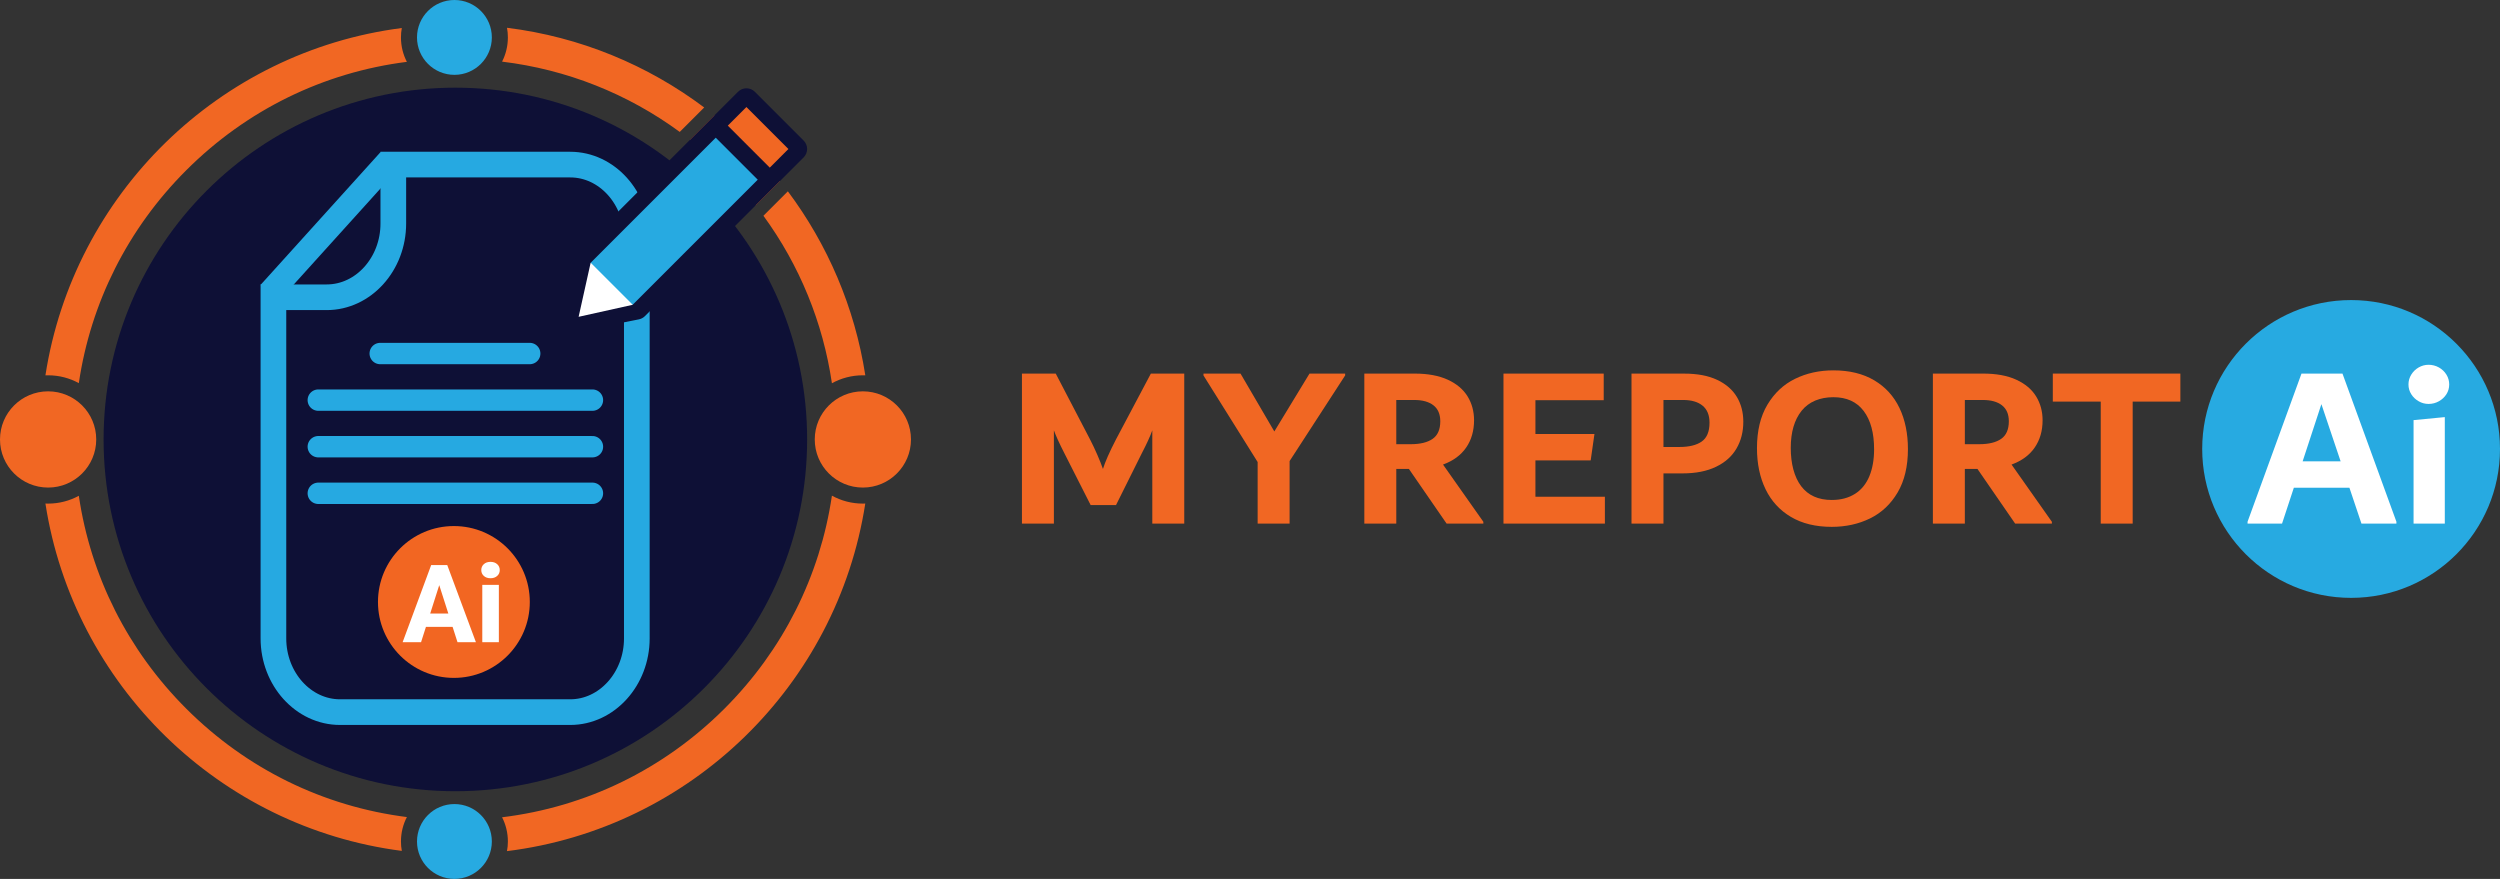
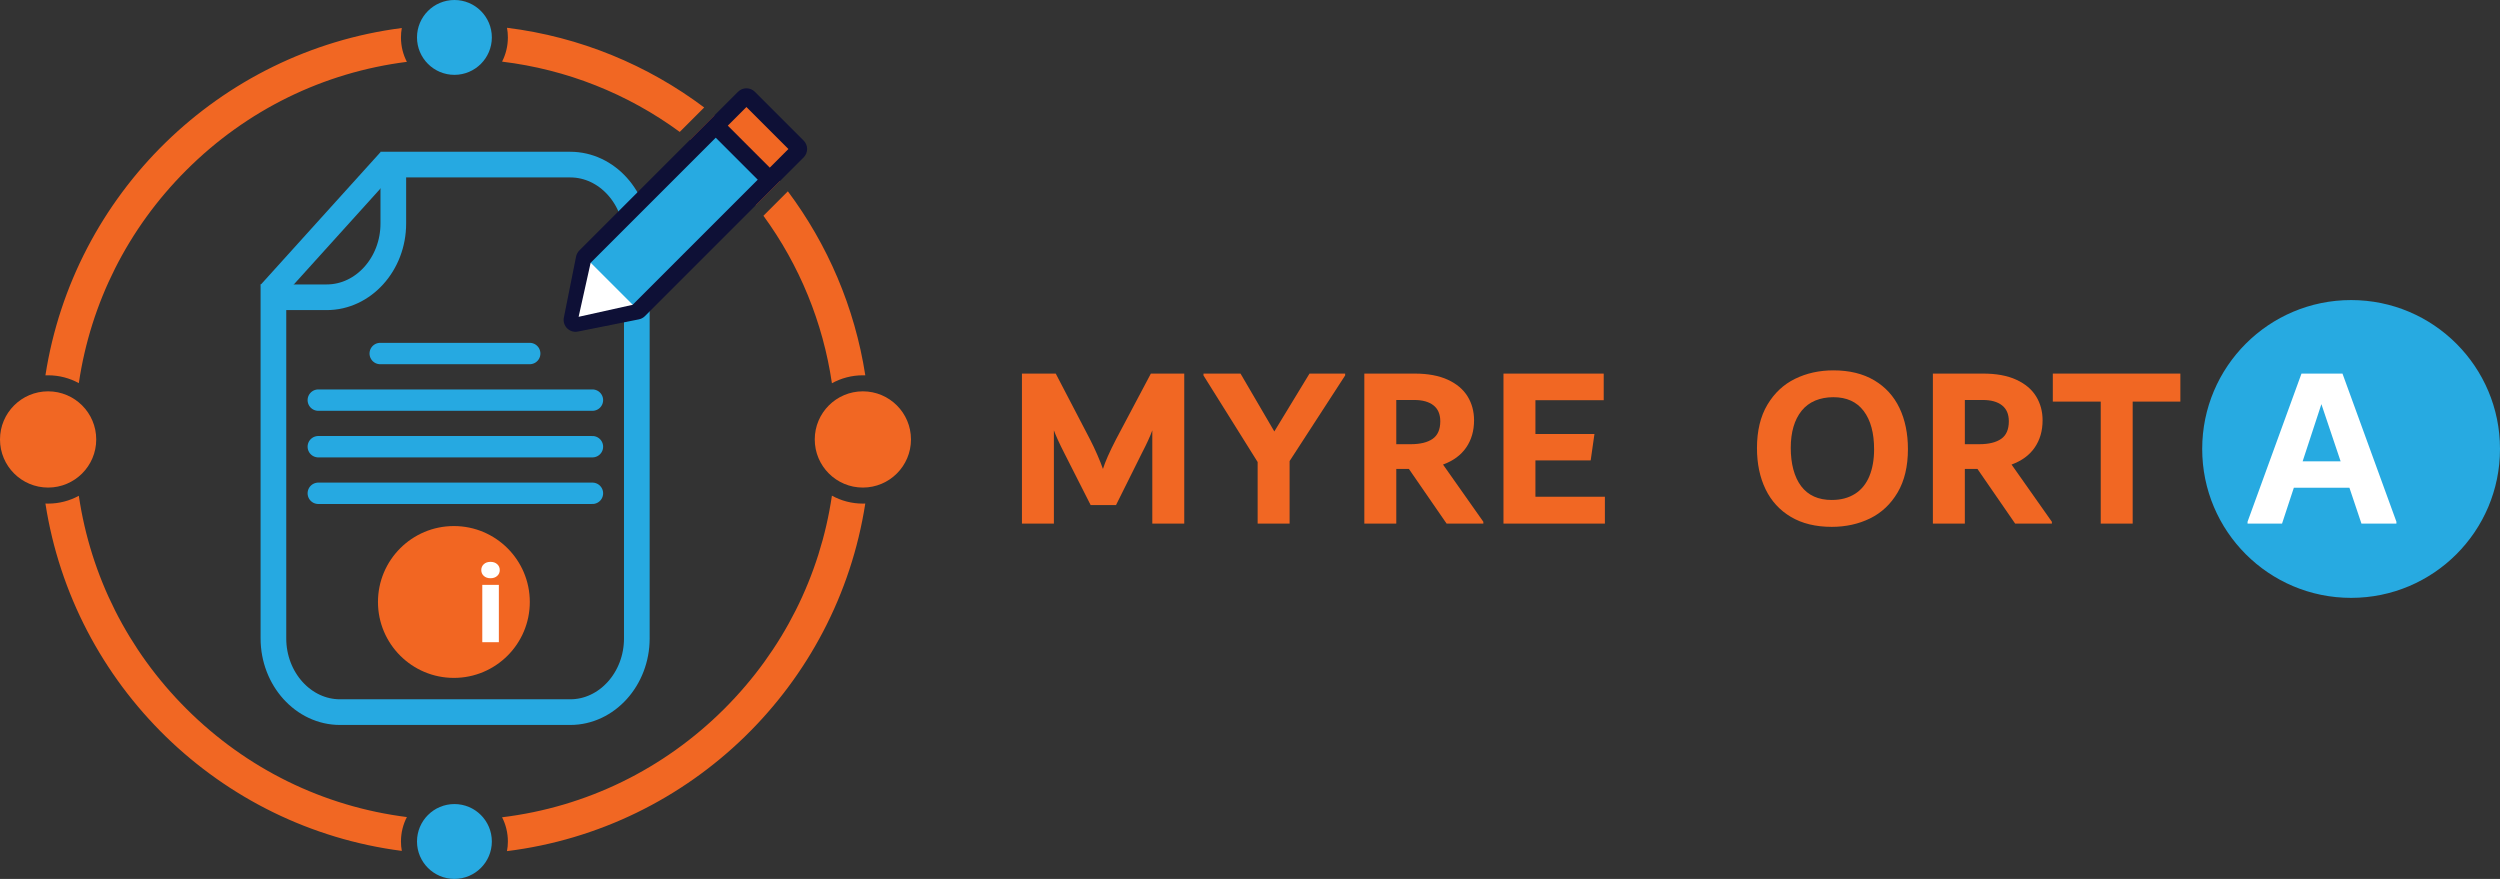
<svg xmlns="http://www.w3.org/2000/svg" id="a" viewBox="0 0 1169.07 411">
  <rect x="0" y="0" width="1169.07" height="411" fill="#333333" stroke="none" />
-   <circle cx="212.94" cy="205.5" r="164.5" style="fill:#0e1036;" />
  <path d="M403.5,235.5c-5.25,0-10.18-1.35-14.47-3.72-5.53,37.57-22.89,72.25-50.23,99.58-28.41,28.41-64.74,46.04-104.01,50.82,1.73,3.4,2.71,7.25,2.71,11.32,0,1.54-.14,3.05-.42,4.51,85.89-10.66,154.36-77.46,167.55-162.54-.37.02-.75.03-1.13.03ZM190.27,382.08c-38.96-4.92-74.98-22.5-103.2-50.72-27.33-27.32-44.67-61.97-50.21-99.52-4.27,2.33-9.16,3.66-14.36,3.66-.42,0-.84-.01-1.26-.03,13.15,84.78,81.19,151.42,166.66,162.43-.27-1.43-.4-2.9-.4-4.4,0-4.11.99-8,2.77-11.42ZM237.09,12.99c.27,1.46.41,2.97.41,4.51,0,4.07-.98,7.92-2.71,11.32,30.18,3.67,58.63,14.94,83.08,32.87l11.43-11.43c-26.34-19.78-57.89-33.01-92.21-37.27ZM355.34,73.76c-3.41-3.69-6.97-7.25-10.66-10.66-3.42-3.17-6.95-6.21-10.6-9.13l-11.38,11.38c2.05,1.61,4.07,3.27,6.06,4.99,1.52,1.29,3.02,2.62,4.49,3.99,1.88,1.72,3.73,3.49,5.55,5.31,1.92,1.91,3.78,3.86,5.59,5.85,1.36,1.48,2.69,2.98,3.98,4.5,1.72,1.99,3.38,4.02,4.98,6.08l11.38-11.38c-2.99-3.76-6.13-7.41-9.39-10.93ZM368.43,89.47l-11.43,11.43c16.91,23.17,27.85,49.92,32.03,78.32,4.29-2.37,9.22-3.72,14.47-3.72.38,0,.76.01,1.14.03-4.95-31.92-17.69-61.28-36.21-86.06ZM187.5,17.5c0-1.5.13-2.97.39-4.4C102.42,24.12,34.39,90.75,21.24,175.53c.42-.02.84-.03,1.26-.03,5.2,0,10.09,1.33,14.36,3.66,5.54-37.55,22.88-72.2,50.21-99.52,28.22-28.22,64.24-45.8,103.2-50.72-1.78-3.42-2.77-7.31-2.77-11.42Z" style="fill:#f16723;" />
  <circle cx="212.5" cy="17.5" r="17.5" style="fill:#27aae1;" />
  <circle cx="212.5" cy="393.5" r="17.5" style="fill:#27aae1;" />
  <circle cx="22.5" cy="205.5" r="22.5" style="fill:#f16723;" />
  <circle cx="403.5" cy="205.5" r="22.5" style="fill:#f16723;" />
  <path d="M127.86,139.01v159.53c0,18.96,14.01,34.47,31.14,34.47h107.66c17.13,0,31.14-15.51,31.14-34.47V111.44c0-18.96-14.01-34.47-31.14-34.47h-82.74v27.57c0,18.96-14.01,34.47-31.14,34.47h-24.91Z" style="fill:none; stroke:#26a9e1; stroke-miterlimit:10; stroke-width:12px;" />
  <line x1="182.13" y1="75" x2="126.08" y2="137.04" style="fill:none; stroke:#26a9e1; stroke-miterlimit:10; stroke-width:11.4px;" />
  <line x1="277.04" y1="230.68" x2="148.84" y2="230.68" style="fill:none; stroke:#26a9e1; stroke-linecap:round; stroke-linejoin:round; stroke-width:10px;" />
  <line x1="277.04" y1="208.89" x2="148.84" y2="208.89" style="fill:none; stroke:#26a9e1; stroke-linecap:round; stroke-linejoin:round; stroke-width:10px;" />
  <line x1="277.04" y1="187.11" x2="148.84" y2="187.11" style="fill:none; stroke:#26a9e1; stroke-linecap:round; stroke-linejoin:round; stroke-width:10px;" />
  <line x1="247.71" y1="165.32" x2="177.8" y2="165.32" style="fill:none; stroke:#26a9e1; stroke-linecap:round; stroke-linejoin:round; stroke-width:10px;" />
  <circle cx="1099.44" cy="209.95" r="69.63" style="fill:#27aae1;" />
  <path d="M553.79,174.7v70.15h-14.94v-43.62c-.94,2.67-2.54,6.17-4.79,10.5l-12.18,24.46h-11.86l-12.4-24.46c-2.25-4.4-3.84-7.9-4.79-10.5v43.62h-14.94v-70.15h15.8l16.02,30.74c1.23,2.38,2.38,4.82,3.46,7.31s1.95,4.67,2.6,6.55c1.02-3.32,3.06-7.94,6.12-13.86l16.29-30.74h15.59Z" style="fill:#f16723;" />
  <path d="M629.03,174.7v.87l-25.98,40.05v29.23h-14.94v-28.79l-25.33-40.49v-.87h17.32l15.81,27.06,16.45-27.06h16.67Z" style="fill:#f16723;" />
  <path d="M693.65,243.98v.87h-17.18l-17.62-25.55h-5.91v25.55h-14.94v-70.15h23.49c6.21,0,11.38.96,15.54,2.87,4.15,1.91,7.23,4.51,9.25,7.79,2.02,3.29,3.03,7.02,3.03,11.2,0,4.91-1.23,9.15-3.68,12.72-2.46,3.57-6.06,6.22-10.83,7.96l18.84,26.74ZM652.95,207.72h6.75c4.42,0,7.83-.83,10.23-2.49,2.39-1.66,3.59-4.4,3.59-8.23,0-3.32-1.07-5.81-3.21-7.47-2.14-1.66-5.12-2.49-8.96-2.49h-8.41v20.68Z" style="fill:#f16723;" />
  <path d="M718.01,232.29h32.48v12.56h-47.42v-70.15h46.87v12.45h-31.93v15.8h27.6l-1.76,12.34h-25.84v17Z" style="fill:#f16723;" />
-   <path d="M802.99,177.63c4.11,1.95,7.18,4.6,9.2,7.96,2.02,3.36,3.03,7.24,3.03,11.64,0,4.69-1.06,8.86-3.18,12.5-2.12,3.65-5.31,6.5-9.58,8.55-4.27,2.06-9.47,3.09-15.6,3.09h-8.98v23.49h-14.94v-70.15h24.57c6.21,0,11.37.97,15.48,2.92ZM795.77,206.47c2.43-1.7,3.65-4.64,3.65-8.82,0-3.53-1.09-6.19-3.26-7.96-2.17-1.77-5.21-2.65-9.11-2.65h-9.17v21.98h7.51c4.49,0,7.95-.85,10.38-2.54Z" style="fill:#f16723;" />
  <path d="M837.47,241.71c-5.23-3.1-9.18-7.42-11.85-12.94-2.67-5.52-4.01-11.92-4.01-19.21,0-8.08,1.62-14.85,4.87-20.3,3.25-5.45,7.56-9.49,12.94-12.12,5.38-2.63,11.35-3.95,17.92-3.95,7.5,0,13.87,1.55,19.11,4.66,5.23,3.1,9.16,7.42,11.8,12.94,2.63,5.52,3.95,11.93,3.95,19.21,0,8.08-1.61,14.85-4.82,20.3-3.21,5.45-7.51,9.49-12.88,12.12-5.38,2.63-11.35,3.95-17.92,3.95-7.51,0-13.88-1.55-19.11-4.66ZM867.45,230.94c2.99-1.91,5.23-4.66,6.71-8.23,1.48-3.57,2.22-7.78,2.22-12.61,0-7.65-1.62-13.62-4.87-17.92-3.25-4.29-7.97-6.44-14.18-6.44s-11.44,2.11-14.83,6.33c-3.39,4.22-5.09,10.01-5.09,17.37s1.62,13.62,4.87,17.92c3.25,4.29,8.01,6.44,14.29,6.44,4.26,0,7.88-.96,10.88-2.87Z" style="fill:#f16723;" />
  <path d="M959.52,243.98v.87h-17.18l-17.62-25.55h-5.91v25.55h-14.94v-70.15h23.49c6.21,0,11.38.96,15.53,2.87,4.15,1.91,7.23,4.51,9.25,7.79,2.02,3.29,3.03,7.02,3.03,11.2,0,4.91-1.23,9.15-3.68,12.72-2.45,3.57-6.06,6.22-10.83,7.96l18.84,26.74ZM918.82,207.72h6.75c4.42,0,7.83-.83,10.23-2.49,2.39-1.66,3.59-4.4,3.59-8.23,0-3.32-1.07-5.81-3.21-7.47-2.14-1.66-5.12-2.49-8.96-2.49h-8.4v20.68Z" style="fill:#f16723;" />
  <path d="M1019.6,174.7v13.1h-22.3v57.05h-14.94v-57.05h-22.41v-13.1h59.65Z" style="fill:#f16723;" />
  <polygon points="349 44.14 334.57 58.57 360.02 84.02 374.45 69.59 349 44.14 349 44.14" style="fill:#f16723;" />
  <path d="M354.72,77.12c.65.56,1.32,1.13,1.73,1.88.73,1.34.59,3.14,1.68,4.22.46.46,1.18.92,1.01,1.55-.09.34-.43.55-.72.76-1.45,1.05-2.09,2.85-2.92,4.43-3.63,6.95-11.42,10.46-17.37,15.57-2.02,1.74-3.85,3.68-5.7,5.6-5.59,5.79-11.44,11.33-17.28,16.87-1.75,1.66-3.51,3.32-5.26,4.99-4.29,4.07-8.62,8.17-13.66,11.27-7.8,4.8-17.17,7.02-26.29,6.21-.41-.04-.84-.09-1.14-.37-.44-.41-.41-1.1-.34-1.7.9-7.69,2.12-15.35,3.65-22.94.36-1.79.75-3.6,1.54-5.25.92-1.91,2.36-3.51,3.79-5.07,9.07-9.95,18.54-19.53,28.37-28.72,4.96-4.63,10.01-9.16,15.15-13.59,2.57-2.21,5.16-4.4,7.78-6.56,1.54-1.27,5.63-5.87,7.61-5.21,1.47.49,3.31,2.92,4.48,3.96,1.5,1.33,3.01,2.66,4.52,3.98,3.11,2.72,6.23,5.43,9.37,8.11Z" style="fill:#27aae1;" />
  <polygon points="274.63 121.98 296.32 143.67 266.69 151.61 274.63 121.98" style="fill:#fff; stroke:#fff; stroke-linecap:round; stroke-miterlimit:10;" />
  <path d="M298.76,149.34l-28.53,5.71c-3.89.78-7.33-2.65-6.55-6.55l5.71-28.53c.22-1.08.74-2.07,1.52-2.84l74.21-74.21c2.17-2.17,5.7-2.17,7.87,0l22.82,22.82c2.17,2.17,2.17,5.7,0,7.87l-74.21,74.21c-.78.78-1.77,1.31-2.84,1.52ZM270.58,148.15l25.24-5.61,58.52-58.52-19.63-19.63-58.52,58.52-5.61,25.24ZM349.05,50.05l-8.71,8.71,19.63,19.63,8.71-8.71-19.63-19.63Z" style="fill:#0e1036;" />
  <circle cx="212.25" cy="281.5" r="35.5" style="fill:#f26622;" />
-   <path d="M206.21,271.11l-9.31,29.2h-8.62l13.35-36.06h5.45l-.87,6.86ZM213.54,286.89v6.24h-18.8v-6.24h18.8ZM213.94,300.31l-9.34-29.2-.97-6.86h5.52l13.4,36.06h-8.62Z" style="fill:#fff;" />
  <path d="M225.06,266.58c0-1.12.4-2.04,1.19-2.76.79-.72,1.83-1.08,3.12-1.08s2.33.36,3.13,1.08c.8.72,1.2,1.64,1.2,2.76s-.4,2.02-1.2,2.74c-.8.72-1.85,1.08-3.13,1.08s-2.33-.36-3.12-1.08c-.79-.72-1.19-1.63-1.19-2.74ZM233.28,273.51v26.8h-7.75v-26.8h7.75Z" style="fill:#fff;" />
  <path d="M1095.41,174.7l25.22,69.28v.87h-16.35l-5.63-16.78h-25.98l-5.52,16.78h-16.13v-.87l25.22-69.28h19.16ZM1076.79,215.73h17.75l-8.99-26.74-8.77,26.74Z" style="fill:#fff;" />
-   <path d="M1131.03,187.64c-1.45-.83-2.6-1.93-3.46-3.3-.87-1.37-1.3-2.89-1.3-4.55s.43-3.19,1.3-4.6c.87-1.41,2.02-2.53,3.46-3.36,1.44-.83,2.99-1.25,4.65-1.25s3.34.42,4.82,1.25c1.48.83,2.65,1.95,3.52,3.36.87,1.41,1.3,2.94,1.3,4.6s-.43,3.18-1.3,4.55c-.87,1.37-2.04,2.47-3.52,3.3-1.48.83-3.08,1.25-4.82,1.25s-3.21-.42-4.65-1.25ZM1128.65,244.85v-48.39l14.61-1.41v49.8h-14.61Z" style="fill:#fff;" />
</svg>